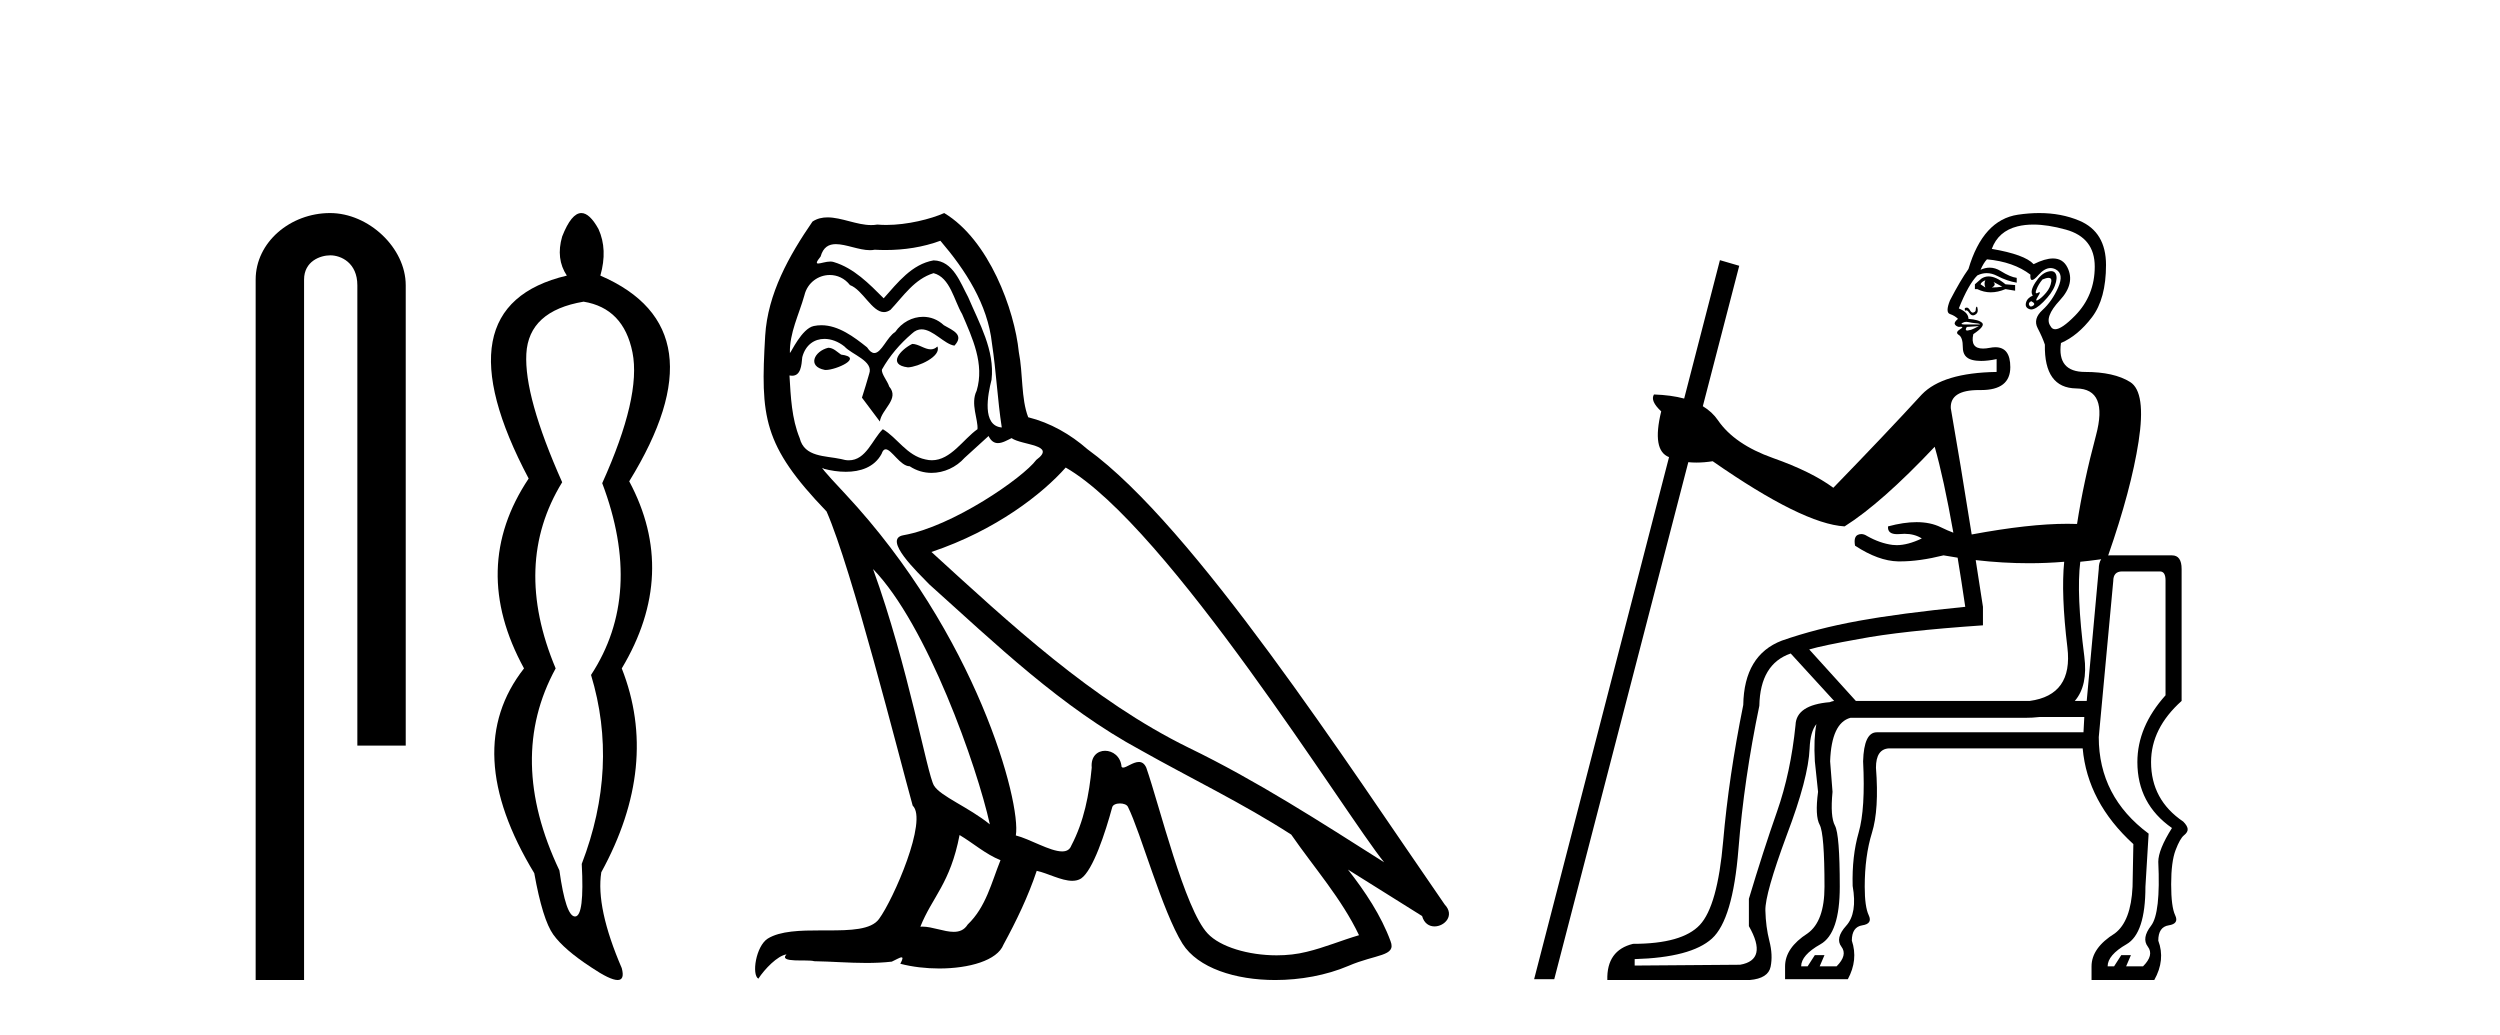
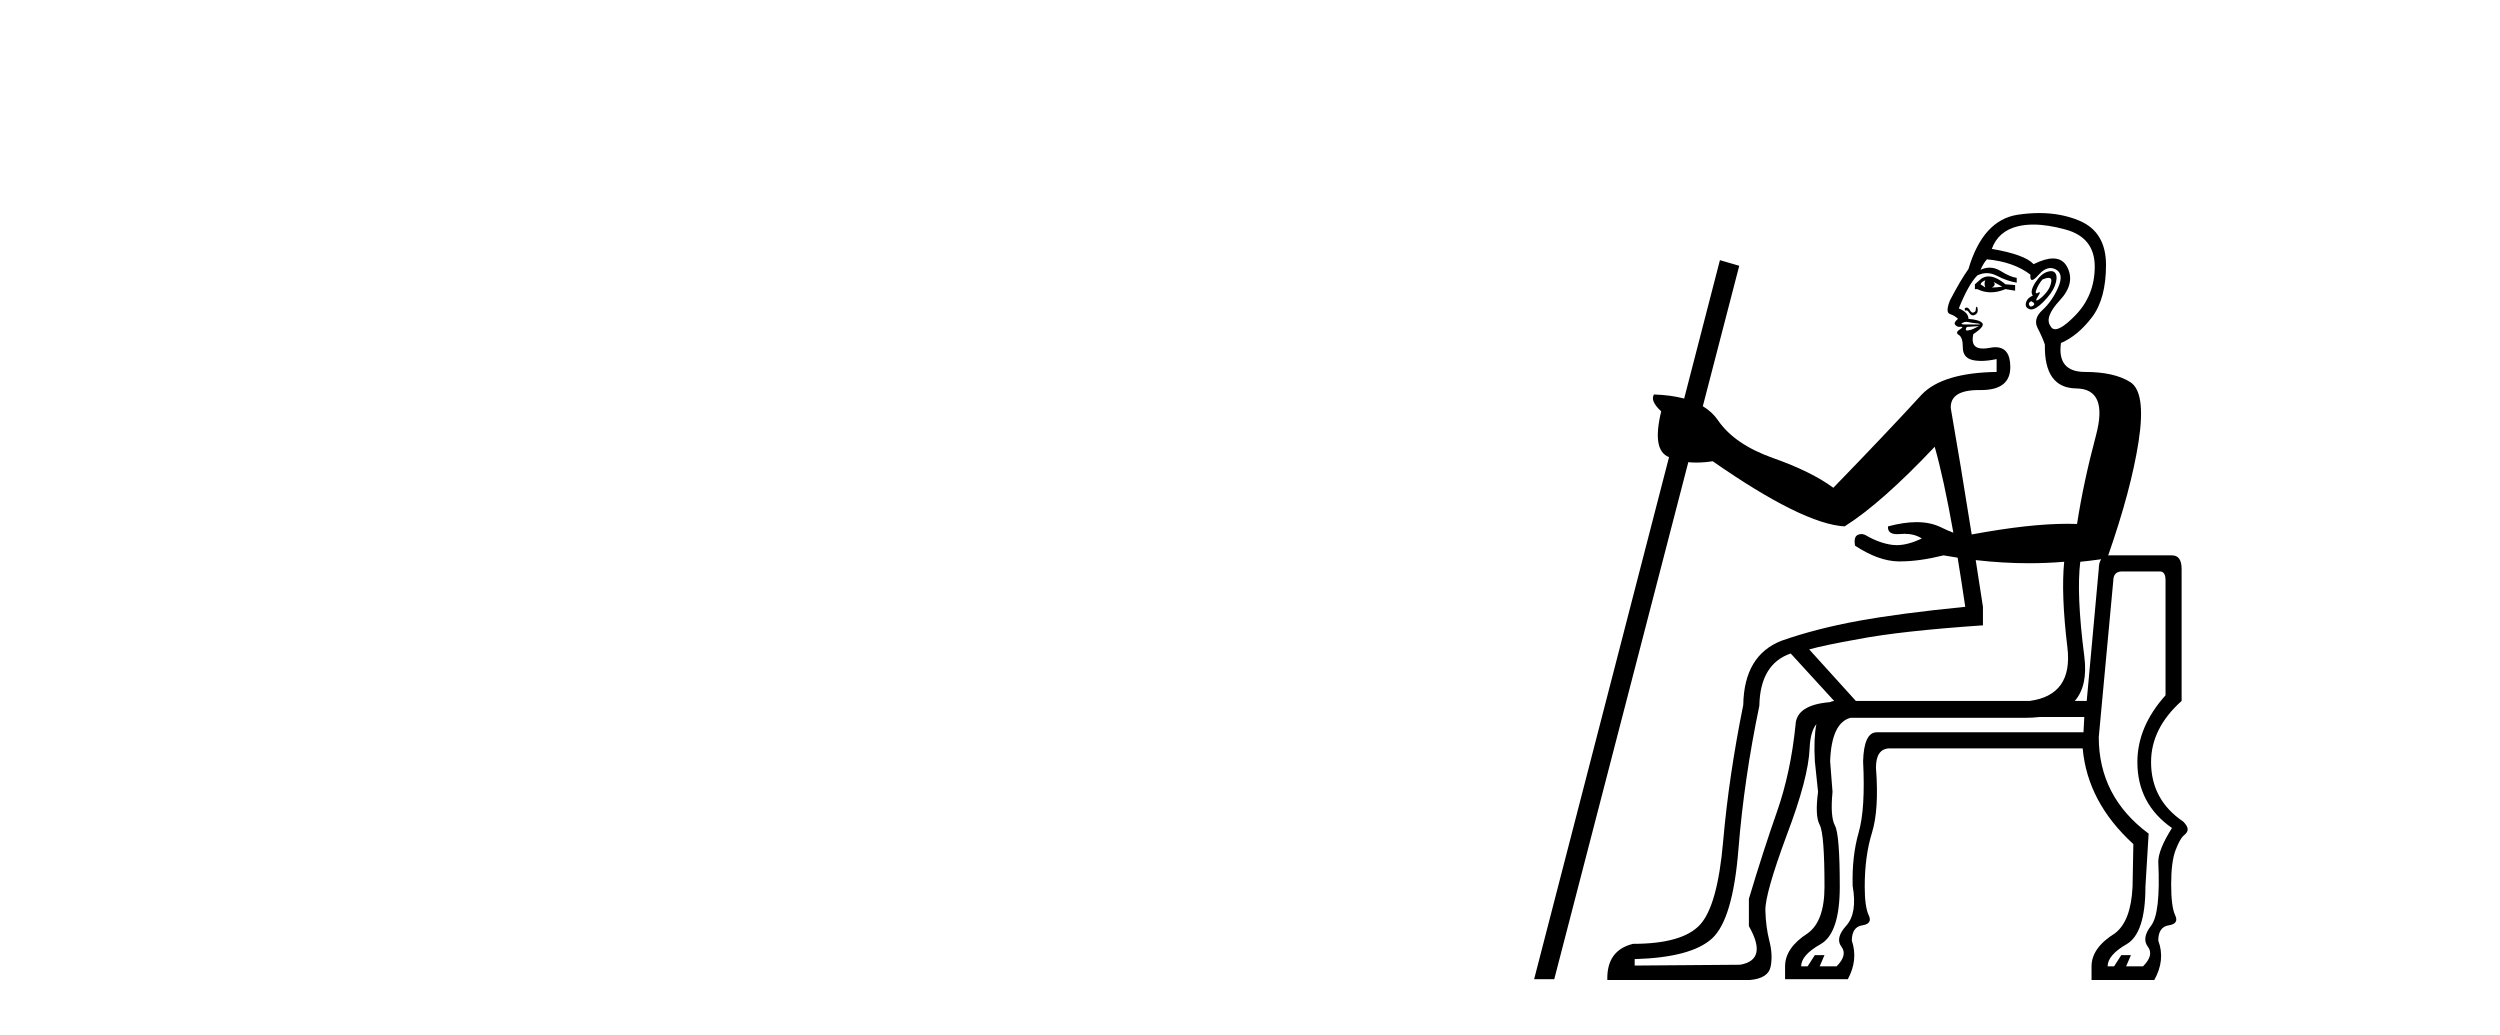
<svg xmlns="http://www.w3.org/2000/svg" width="99.0" height="41.0">
-   <path d="M 13.069 8.437 C 11.5 8.437 10.124 9.591 10.124 11.072 L 10.124 38.809 L 12.041 38.809 L 12.041 11.072 C 12.041 10.346 12.68 10.111 13.081 10.111 C 13.502 10.111 14.151 10.406 14.151 11.296 L 14.151 29.526 L 16.067 29.526 L 16.067 11.296 C 16.067 9.813 14.598 8.437 13.069 8.437 Z" style="fill:#000000;stroke:none" />
-   <path d="M 23.11 11.946 Q 24.695 12.204 25.046 13.955 Q 25.396 15.706 23.848 19.134 Q 25.506 23.521 23.405 26.728 Q 24.511 30.377 23.037 34.211 Q 23.147 36.275 22.778 36.293 Q 22.775 36.293 22.771 36.293 Q 22.407 36.293 22.152 34.469 Q 20.051 30.045 22.004 26.469 Q 20.272 22.341 22.262 19.097 Q 20.751 15.706 20.843 14.01 Q 20.935 12.314 23.11 11.946 ZM 23.022 8.437 Q 22.626 8.437 22.262 9.365 Q 22.004 10.25 22.447 10.914 Q 17.323 12.13 20.935 18.95 Q 18.576 22.488 20.751 26.469 Q 18.208 29.713 21.157 34.579 Q 21.488 36.422 21.912 37.012 Q 22.336 37.602 23.405 38.302 Q 24.156 38.809 24.458 38.809 Q 24.748 38.809 24.622 38.339 Q 23.589 35.943 23.811 34.542 Q 26.133 30.303 24.622 26.469 Q 26.87 22.71 24.917 19.06 Q 28.64 13.015 23.774 10.914 Q 24.069 9.881 23.7 9.07 Q 23.35 8.437 23.022 8.437 Z" style="fill:#000000;stroke:none" />
-   <path d="M 36.125 13.619 C 35.669 13.839 35.112 14.447 35.956 14.548 C 36.361 14.531 37.29 14.109 37.121 13.721 L 37.121 13.721 C 37.034 13.804 36.945 13.834 36.855 13.834 C 36.616 13.834 36.371 13.619 36.125 13.619 ZM 32.799 13.771 C 32.242 13.906 31.955 14.514 32.664 14.649 C 32.676 14.65 32.688 14.651 32.701 14.651 C 33.109 14.651 34.222 14.156 33.306 14.042 C 33.154 13.94 33.002 13.771 32.799 13.771 ZM 37.239 9.534 C 38.235 10.699 39.113 12.049 39.282 13.603 C 39.451 14.717 39.501 15.831 39.67 16.928 C 38.877 16.861 39.113 15.628 39.265 15.038 C 39.4 13.873 38.775 12.792 38.337 11.762 C 38.033 11.205 37.746 10.328 36.969 10.311 C 36.108 10.463 35.551 11.189 34.994 11.813 C 34.42 11.239 33.812 10.615 33.019 10.378 C 32.977 10.363 32.931 10.357 32.882 10.357 C 32.704 10.357 32.496 10.435 32.4 10.435 C 32.317 10.435 32.318 10.377 32.496 10.159 C 32.603 9.78 32.825 9.668 33.101 9.668 C 33.502 9.668 34.017 9.907 34.45 9.907 C 34.515 9.907 34.578 9.901 34.639 9.889 C 34.782 9.897 34.925 9.901 35.068 9.901 C 35.806 9.901 36.546 9.789 37.239 9.534 ZM 36.969 10.817 C 37.628 10.986 37.779 11.898 38.1 12.438 C 38.505 13.383 38.995 14.413 38.674 15.476 C 38.421 15.983 38.742 16.624 38.708 16.996 C 38.145 17.391 37.65 18.226 36.903 18.226 C 36.821 18.226 36.737 18.216 36.648 18.194 C 35.906 18.042 35.534 17.333 34.96 16.996 C 34.545 17.397 34.299 18.228 33.614 18.228 C 33.52 18.228 33.418 18.212 33.306 18.178 C 32.681 18.042 31.854 18.11 31.668 17.35 C 31.348 16.574 31.314 15.713 31.263 14.869 L 31.263 14.869 C 31.3 14.876 31.335 14.879 31.366 14.879 C 31.708 14.879 31.739 14.483 31.77 14.143 C 31.901 13.649 32.255 13.42 32.648 13.42 C 32.913 13.42 33.196 13.524 33.441 13.721 C 33.728 14.042 34.606 14.295 34.42 14.801 C 34.336 15.105 34.234 15.426 34.133 15.747 L 34.842 16.692 C 34.91 16.202 35.635 15.797 35.213 15.308 C 35.146 15.088 34.893 14.801 34.926 14.632 C 35.23 14.092 35.635 13.619 36.108 13.214 C 36.236 13.09 36.366 13.042 36.495 13.042 C 36.948 13.042 37.403 13.635 37.796 13.687 C 38.185 13.265 37.763 13.096 37.374 12.877 C 37.134 12.65 36.843 12.546 36.553 12.546 C 36.131 12.546 35.71 12.766 35.45 13.147 C 35.129 13.339 34.906 13.98 34.624 13.98 C 34.536 13.98 34.441 13.917 34.336 13.755 C 33.82 13.342 33.202 12.879 32.527 12.879 C 32.427 12.879 32.327 12.889 32.225 12.91 C 31.748 13.009 31.318 13.976 31.282 13.976 C 31.281 13.976 31.28 13.975 31.28 13.974 C 31.263 13.181 31.635 12.472 31.854 11.695 C 31.976 11.185 32.414 10.89 32.86 10.89 C 33.151 10.89 33.447 11.016 33.66 11.29 C 34.163 11.476 34.531 12.359 35.004 12.359 C 35.087 12.359 35.173 12.332 35.264 12.269 C 35.787 11.712 36.209 11.053 36.969 10.817 ZM 34.572 22.533 C 36.716 24.744 38.691 30.349 39.198 32.645 C 38.37 31.97 37.239 31.531 36.986 31.109 C 36.716 30.67 35.973 26.399 34.572 22.533 ZM 42.202 18.515 C 46.254 20.845 53.311 32.307 54.813 34.148 C 52.281 32.544 49.782 30.923 47.064 29.606 C 43.249 27.733 39.991 24.694 36.885 21.858 C 39.451 20.997 41.291 19.545 42.202 18.515 ZM 37.999 33.067 C 38.539 33.388 39.029 33.827 39.62 34.063 C 39.265 34.941 39.046 35.92 38.32 36.612 C 38.183 36.832 37.989 36.901 37.767 36.901 C 37.383 36.901 36.916 36.694 36.526 36.694 C 36.499 36.694 36.472 36.695 36.446 36.697 C 36.918 35.515 37.628 34.992 37.999 33.067 ZM 39.147 17.266 C 39.249 17.478 39.38 17.547 39.518 17.547 C 39.7 17.547 39.896 17.427 40.058 17.35 C 40.464 17.637 41.865 17.604 41.038 18.211 C 40.514 18.92 37.717 20.854 35.775 21.195 C 34.936 21.342 36.345 22.668 36.8 23.141 C 39.434 25.504 42.017 28.003 45.174 29.708 C 47.149 30.822 49.225 31.818 51.133 33.05 C 52.044 34.367 53.125 35.582 53.817 37.034 C 53.125 37.237 52.45 37.524 51.741 37.693 C 51.366 37.787 50.961 37.831 50.555 37.831 C 49.44 37.831 48.319 37.499 47.824 36.967 C 46.912 36.005 45.916 31.902 45.393 30.4 C 45.318 30.231 45.213 30.174 45.099 30.174 C 44.871 30.174 44.606 30.397 44.476 30.397 C 44.449 30.397 44.428 30.388 44.414 30.366 C 44.38 29.95 44.061 29.731 43.762 29.731 C 43.466 29.731 43.19 29.946 43.232 30.4 C 43.131 31.463 42.928 32.527 42.422 33.489 C 42.36 33.653 42.23 33.716 42.06 33.716 C 41.58 33.716 40.775 33.221 40.227 33.084 C 40.447 31.784 38.674 25.133 33.475 19.562 C 33.293 19.365 32.501 18.53 32.57 18.53 C 32.578 18.53 32.597 18.541 32.631 18.566 C 32.897 18.635 33.196 18.683 33.493 18.683 C 34.063 18.683 34.621 18.508 34.91 17.975 C 34.954 17.843 35.009 17.792 35.073 17.792 C 35.304 17.792 35.654 18.464 36.024 18.464 C 36.292 18.643 36.592 18.726 36.891 18.726 C 37.38 18.726 37.866 18.504 38.201 18.127 C 38.522 17.84 38.826 17.553 39.147 17.266 ZM 37.391 8.437 C 36.861 8.673 35.931 8.908 35.098 8.908 C 34.976 8.908 34.857 8.903 34.741 8.893 C 34.662 8.907 34.581 8.913 34.5 8.913 C 33.932 8.913 33.32 8.608 32.77 8.608 C 32.561 8.608 32.36 8.652 32.175 8.774 C 31.246 10.125 30.402 11.627 30.301 13.299 C 30.115 16.506 30.2 17.62 32.732 20.254 C 33.728 22.516 35.585 29.893 36.142 31.902 C 36.75 32.476 35.382 35.616 34.808 36.393 C 34.496 36.823 33.673 36.844 32.789 36.844 C 32.693 36.844 32.596 36.844 32.499 36.844 C 31.704 36.844 30.899 36.861 30.402 37.169 C 29.93 37.473 29.761 38.604 30.031 38.756 C 30.284 38.368 30.79 37.845 31.145 37.794 L 31.145 37.794 C 30.807 38.148 31.989 37.98 32.242 38.064 C 32.925 38.075 33.616 38.133 34.309 38.133 C 34.644 38.133 34.979 38.119 35.315 38.081 C 35.467 38.014 35.629 37.911 35.7 37.911 C 35.756 37.911 35.756 37.973 35.652 38.165 C 36.13 38.29 36.667 38.352 37.192 38.352 C 38.373 38.352 39.492 38.037 39.738 37.406 C 40.244 36.477 40.717 35.498 41.054 34.485 C 41.485 34.577 42.027 34.88 42.462 34.88 C 42.589 34.88 42.707 34.854 42.81 34.789 C 43.283 34.468 43.772 32.966 44.043 31.97 C 44.068 31.866 44.209 31.816 44.351 31.816 C 44.488 31.816 44.626 31.862 44.667 31.953 C 45.174 32.966 46.018 36.072 46.828 37.372 C 47.439 38.335 48.921 38.809 50.498 38.809 C 51.491 38.809 52.521 38.622 53.395 38.25 C 54.492 37.777 55.303 37.878 55.066 37.271 C 54.695 36.258 54.053 35.295 53.378 34.435 L 53.378 34.435 C 54.357 35.042 55.336 35.667 56.315 36.275 C 56.396 36.569 56.599 36.686 56.807 36.686 C 57.206 36.686 57.621 36.252 57.21 35.819 C 53.378 30.282 47.284 20.845 43.063 17.789 C 42.388 17.198 41.595 16.743 40.717 16.523 C 40.43 15.78 40.514 14.784 40.345 13.94 C 40.177 12.269 39.164 9.5 37.391 8.437 Z" style="fill:#000000;stroke:none" />
  <path d="M 78.62 11.098 Q 78.557 11.226 78.62 11.385 Q 78.525 11.321 78.429 11.258 Q 78.461 11.162 78.62 11.098 ZM 78.939 11.162 L 79.289 11.353 Q 79.066 11.385 78.875 11.385 Q 79.066 11.289 78.939 11.162 ZM 78.75 10.946 Q 78.594 10.946 78.461 11.035 L 78.206 11.258 L 78.206 11.449 L 78.302 11.449 Q 78.557 11.576 78.835 11.576 Q 79.114 11.576 79.417 11.449 L 79.799 11.512 L 79.799 11.289 L 79.417 11.258 Q 79.043 10.946 78.75 10.946 ZM 81.121 11.003 Q 81.251 11.003 81.232 11.146 Q 81.2 11.385 81.025 11.592 Q 80.85 11.799 80.707 11.879 Q 80.669 11.9 80.651 11.9 Q 80.601 11.9 80.707 11.735 Q 80.812 11.571 80.762 11.571 Q 80.744 11.571 80.707 11.592 Q 80.667 11.614 80.644 11.614 Q 80.585 11.614 80.643 11.465 Q 80.722 11.258 80.882 11.067 Q 81.035 11.003 81.121 11.003 ZM 80.436 11.927 Q 80.627 12.022 80.515 12.102 Q 80.465 12.138 80.427 12.138 Q 80.382 12.138 80.356 12.086 Q 80.308 11.99 80.436 11.927 ZM 81.223 10.737 Q 81.158 10.737 81.073 10.764 Q 80.818 10.844 80.595 11.194 Q 80.372 11.544 80.5 11.704 Q 80.277 11.799 80.229 11.99 Q 80.181 12.181 80.372 12.245 Q 80.402 12.255 80.435 12.255 Q 80.617 12.255 80.914 11.958 Q 81.264 11.608 81.375 11.305 Q 81.487 11.003 81.407 10.844 Q 81.354 10.737 81.223 10.737 ZM 78.281 12.144 Q 78.276 12.144 78.27 12.149 Q 78.238 12.181 78.238 12.277 Q 78.238 12.341 78.158 12.372 Q 78.141 12.38 78.124 12.38 Q 78.065 12.38 78.015 12.293 Q 77.951 12.181 77.888 12.181 Q 77.824 12.181 77.808 12.213 Q 77.792 12.245 77.824 12.309 Q 77.844 12.289 77.866 12.289 Q 77.917 12.289 77.983 12.388 Q 78.049 12.488 78.131 12.488 Q 78.167 12.488 78.206 12.468 Q 78.334 12.404 78.318 12.261 Q 78.305 12.144 78.281 12.144 ZM 77.868 12.744 Q 77.909 12.744 77.951 12.755 Q 78.079 12.787 78.254 12.802 Q 78.429 12.818 78.397 12.85 L 77.824 12.85 Q 77.601 12.85 77.713 12.787 Q 77.787 12.744 77.868 12.744 ZM 80.521 8.893 Q 81.089 8.893 81.805 9.092 Q 82.952 9.41 82.952 10.557 Q 82.952 11.704 82.172 12.5 Q 81.644 13.038 81.386 13.038 Q 81.262 13.038 81.2 12.914 Q 80.945 12.564 81.567 11.895 Q 82.188 11.226 81.869 10.589 Q 81.692 10.235 81.299 10.235 Q 80.984 10.235 80.531 10.461 Q 80.181 10.079 78.875 9.856 Q 79.13 9.155 79.894 8.964 Q 80.181 8.893 80.521 8.893 ZM 78.365 12.914 Q 78.302 12.946 78.174 13.009 Q 78.047 13.073 77.983 13.073 Q 77.935 13.089 77.904 13.089 Q 77.872 13.089 77.856 13.073 Q 77.824 13.041 77.888 12.946 L 78.365 12.914 ZM 66.693 15.783 Q 66.693 15.783 66.693 15.783 L 66.693 15.783 L 66.693 15.783 ZM 78.684 10.27 Q 79.735 10.366 80.404 10.875 Q 80.388 11.087 80.471 11.087 Q 80.551 11.087 80.722 10.891 Q 80.966 10.615 81.201 10.615 Q 81.305 10.615 81.407 10.668 Q 81.742 10.844 81.503 11.385 Q 81.264 11.927 80.882 12.277 Q 80.5 12.627 80.691 12.994 Q 80.882 13.36 80.977 13.647 Q 80.945 15.366 82.22 15.382 Q 83.494 15.398 83 17.246 Q 82.506 19.093 82.251 20.749 Q 82.067 20.742 81.871 20.742 Q 80.351 20.742 78.079 21.165 L 78.079 21.165 Q 77.62 18.271 77.251 16.163 Q 77.219 15.446 78.363 15.446 Q 78.388 15.446 78.413 15.446 Q 78.433 15.446 78.453 15.446 Q 79.608 15.446 79.608 14.538 Q 79.608 13.75 79.017 13.75 Q 78.915 13.75 78.795 13.774 Q 78.645 13.803 78.528 13.803 Q 78.013 13.803 78.143 13.232 Q 78.62 12.914 78.493 12.787 Q 78.365 12.659 77.951 12.627 Q 77.951 12.372 77.569 12.213 Q 77.951 11.258 78.302 10.907 Q 78.485 10.816 78.672 10.816 Q 78.875 10.816 79.082 10.923 Q 79.48 11.13 79.862 11.194 L 79.862 11.003 Q 79.608 10.971 79.225 10.732 Q 79.013 10.599 78.791 10.599 Q 78.613 10.599 78.429 10.684 Q 78.557 10.398 78.684 10.27 ZM 83.484 21.996 L 83.484 21.996 Q 83.484 21.996 83.484 21.996 L 83.484 21.996 Q 83.484 21.996 83.484 21.996 ZM 78.238 22.18 Q 79.312 22.304 80.349 22.304 Q 81.054 22.304 81.742 22.246 L 81.742 22.246 Q 81.614 23.521 81.869 25.639 Q 82.096 27.525 80.377 27.757 L 73.492 27.757 L 71.645 25.718 Q 72.186 25.559 73.62 25.304 Q 75.276 24.986 78.525 24.763 L 78.525 24.03 Q 78.378 23.071 78.238 22.18 ZM 83.208 22.146 Q 83.111 22.281 83.111 22.533 L 82.634 27.757 L 82.162 27.757 Q 82.688 27.149 82.538 25.989 Q 82.22 23.521 82.379 22.246 Q 82.678 22.219 83.208 22.146 ZM 70.912 25.878 L 72.632 27.757 Q 72.539 27.77 72.458 27.806 L 72.458 27.806 Q 71.131 27.917 71.103 28.712 Q 70.912 30.592 70.371 32.136 Q 69.829 33.681 69.256 35.592 L 69.256 36.675 Q 70.02 38.013 68.906 38.204 L 64.733 38.236 L 64.733 37.981 Q 66.963 37.917 67.791 37.169 Q 68.619 36.42 68.842 33.633 Q 69.065 30.846 69.67 27.948 Q 69.702 26.292 70.912 25.878 ZM 82.538 28.394 L 82.506 28.999 L 74.32 28.999 Q 73.811 28.999 73.779 30.146 Q 73.874 32.025 73.604 32.965 Q 73.333 33.904 73.365 35.083 Q 73.556 36.166 73.11 36.659 Q 72.664 37.153 72.919 37.487 Q 73.174 37.822 72.728 38.268 L 72.059 38.268 L 72.25 37.822 L 71.868 37.822 L 71.581 38.268 L 71.326 38.268 Q 71.326 37.822 72.091 37.392 Q 72.855 36.962 72.855 35.115 Q 72.855 33.044 72.664 32.694 Q 72.473 32.343 72.568 31.356 L 72.473 30.146 Q 72.528 28.63 73.275 28.426 L 80.117 28.426 Q 80.152 28.426 80.187 28.426 Q 80.493 28.426 80.761 28.394 ZM 85.532 22.629 Q 85.755 22.629 85.755 22.979 L 85.755 27.534 Q 84.64 28.776 84.64 30.178 Q 84.64 31.834 86.01 32.789 Q 85.468 33.649 85.468 34.127 Q 85.564 36.166 85.182 36.659 Q 84.8 37.153 85.054 37.487 Q 85.309 37.822 84.863 38.268 L 84.194 38.268 L 84.385 37.822 L 84.003 37.822 L 83.717 38.268 L 83.462 38.268 Q 83.462 37.822 84.21 37.392 Q 84.959 36.962 84.959 35.115 L 85.086 33.012 Q 83.111 31.547 83.111 29.19 L 83.685 23.011 Q 83.685 22.629 84.035 22.629 ZM 80.755 8.437 Q 80.35 8.437 79.91 8.502 Q 78.525 8.709 77.951 10.652 Q 77.633 11.098 77.219 11.895 Q 77.028 12.372 77.219 12.436 Q 77.41 12.5 77.537 12.627 Q 77.378 12.755 77.41 12.834 Q 77.442 12.914 77.569 12.946 Q 77.62 12.939 77.653 12.939 Q 77.783 12.939 77.617 13.041 Q 77.41 13.169 77.569 13.264 Q 77.728 13.36 77.728 13.758 Q 77.728 14.156 78.095 14.252 Q 78.252 14.293 78.453 14.293 Q 78.72 14.293 79.066 14.22 L 79.066 14.729 Q 76.932 14.761 76.104 15.621 Q 74.703 17.15 72.6 19.316 Q 71.74 18.679 70.211 18.138 Q 68.683 17.596 68.03 16.641 Q 67.804 16.31 67.432 16.086 L 67.432 16.086 L 68.874 10.525 L 68.109 10.302 L 66.693 15.783 L 66.693 15.783 Q 66.175 15.644 65.497 15.621 L 65.497 15.621 Q 65.338 15.876 65.784 16.29 Q 65.404 17.841 66.094 18.102 L 66.094 18.102 L 60.751 38.777 L 61.548 38.777 L 66.857 18.302 L 66.857 18.302 Q 67.012 18.318 67.178 18.318 Q 67.483 18.318 67.823 18.265 Q 71.39 20.749 73.046 20.845 Q 74.511 19.921 76.614 17.692 Q 76.971 18.942 77.353 21.095 L 77.353 21.095 Q 77.135 21.015 76.853 20.877 Q 76.445 20.677 75.895 20.677 Q 75.391 20.677 74.766 20.845 Q 74.738 21.153 75.129 21.153 Q 75.183 21.153 75.244 21.148 Q 75.334 21.139 75.419 21.139 Q 75.815 21.139 76.104 21.323 Q 75.547 21.588 75.111 21.588 Q 75.024 21.588 74.941 21.578 Q 74.448 21.514 73.938 21.227 Q 73.82 21.149 73.709 21.149 Q 73.639 21.149 73.572 21.179 Q 73.397 21.259 73.46 21.609 Q 74.384 22.215 75.164 22.231 Q 75.21 22.231 75.257 22.231 Q 76.005 22.231 76.964 21.992 Q 77.244 22.042 77.522 22.084 L 77.522 22.084 Q 77.671 22.99 77.824 24.03 Q 75.244 24.285 73.588 24.588 Q 71.931 24.89 70.562 25.368 Q 69.065 25.941 69.033 27.916 Q 68.46 30.751 68.237 33.315 Q 68.014 35.879 67.313 36.627 Q 66.612 37.376 64.669 37.376 Q 63.618 37.631 63.65 38.809 L 69.288 38.809 Q 70.02 38.746 70.116 38.284 Q 70.211 37.822 70.068 37.265 Q 69.925 36.707 69.909 36.054 Q 69.893 35.401 70.753 33.076 Q 71.613 30.815 71.661 29.636 Q 71.687 28.975 71.929 28.675 L 71.929 28.675 Q 71.817 29.239 71.868 30.146 L 71.995 31.356 Q 71.868 32.312 72.059 32.662 Q 72.25 33.012 72.25 35.115 Q 72.25 36.484 71.581 36.962 Q 70.689 37.535 70.689 38.268 L 70.689 38.777 L 73.174 38.777 Q 73.588 38.013 73.333 37.249 Q 73.333 36.707 73.747 36.643 Q 74.161 36.58 74.002 36.245 Q 73.843 35.911 73.843 35.115 Q 73.843 33.904 74.129 32.98 Q 74.416 32.057 74.288 30.4 Q 74.288 29.668 74.798 29.636 L 82.474 29.636 Q 82.665 31.77 84.481 33.426 L 84.449 35.115 Q 84.385 36.484 83.748 36.962 Q 82.825 37.535 82.825 38.268 L 82.825 38.809 L 85.309 38.809 Q 85.755 38.013 85.468 37.249 Q 85.468 36.707 85.882 36.643 Q 86.297 36.58 86.137 36.245 Q 85.978 35.911 85.978 35.019 Q 85.978 34.127 86.153 33.665 Q 86.328 33.203 86.488 33.076 Q 86.647 32.949 86.631 32.821 Q 86.615 32.694 86.456 32.535 Q 85.182 31.675 85.182 30.178 Q 85.182 28.84 86.392 27.757 L 86.392 22.533 Q 86.392 21.992 86.01 21.992 L 83.557 21.992 Q 83.519 21.992 83.484 21.996 L 83.484 21.996 Q 84.394 19.387 84.688 17.485 Q 84.991 15.526 84.354 15.128 Q 83.717 14.729 82.57 14.729 Q 81.455 14.729 81.614 13.583 Q 82.283 13.296 82.841 12.564 Q 83.398 11.831 83.398 10.493 Q 83.398 9.187 82.347 8.741 Q 81.629 8.437 80.755 8.437 Z" style="fill:#000000;stroke:none" />
</svg>